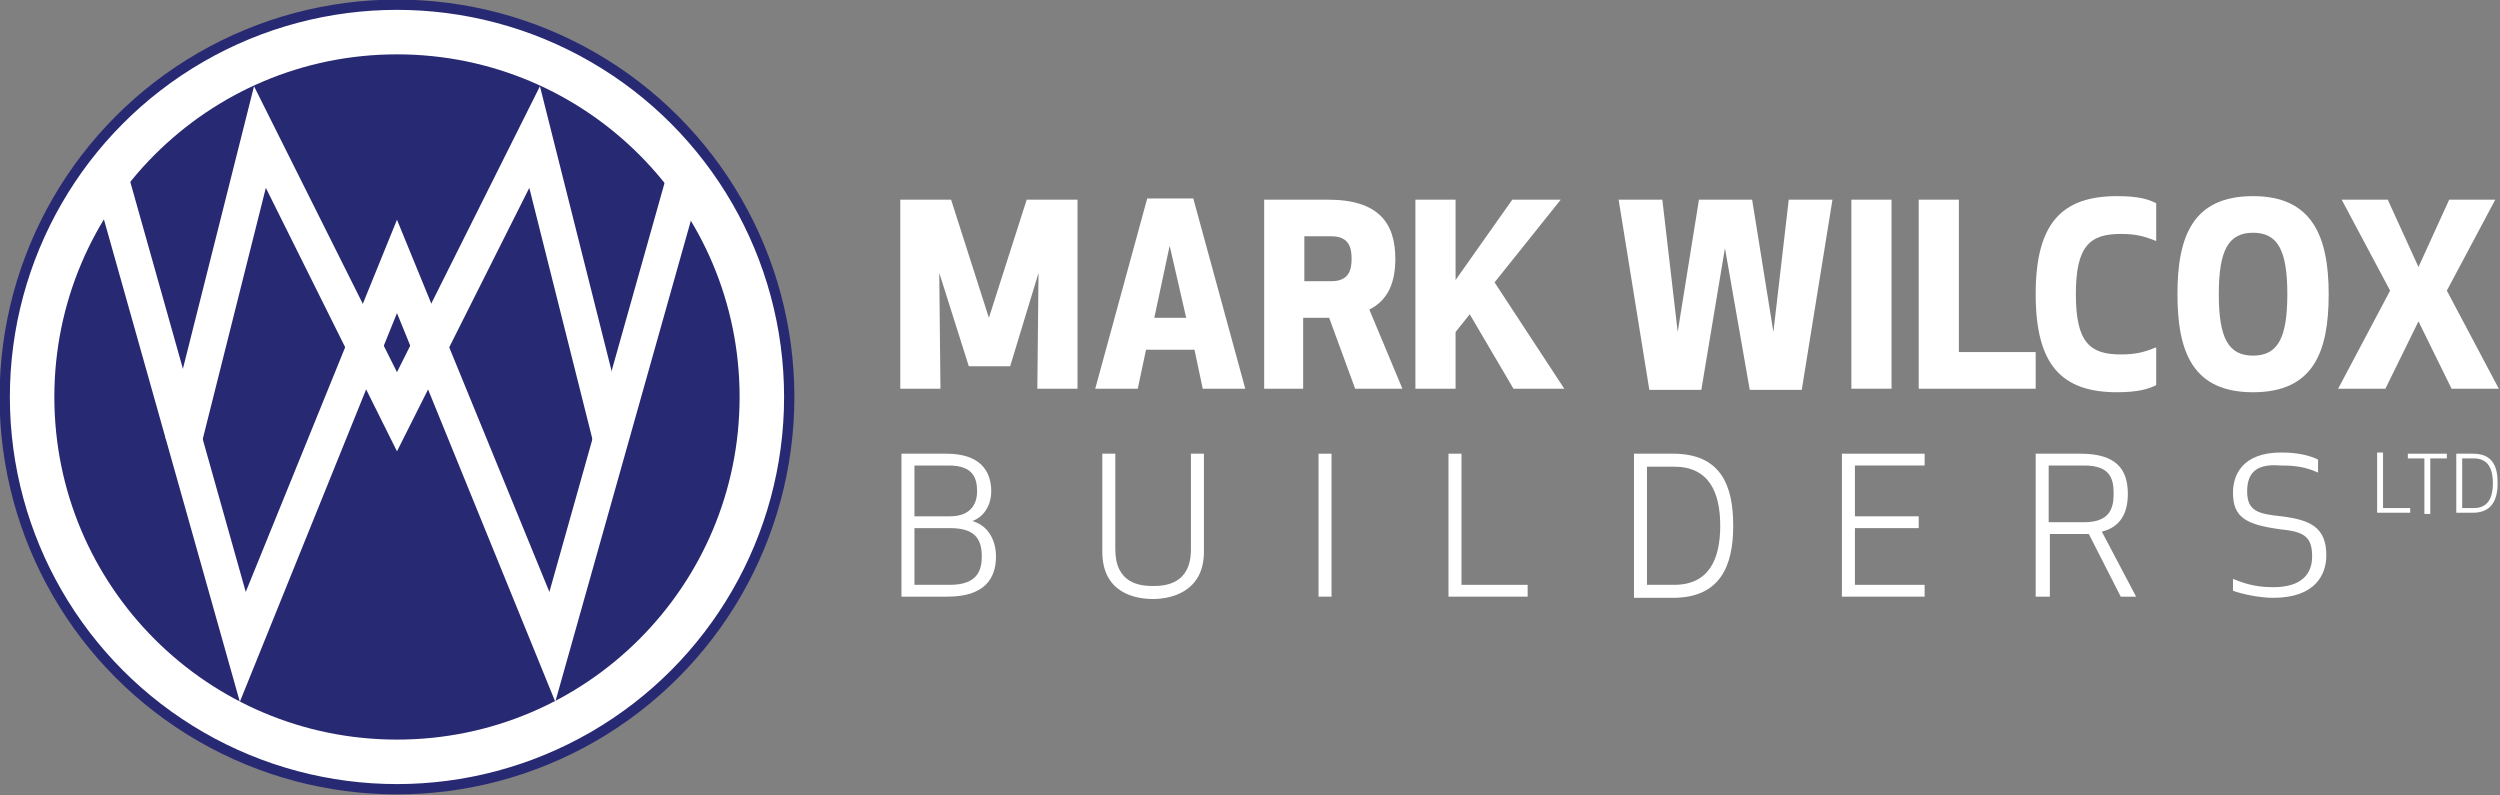
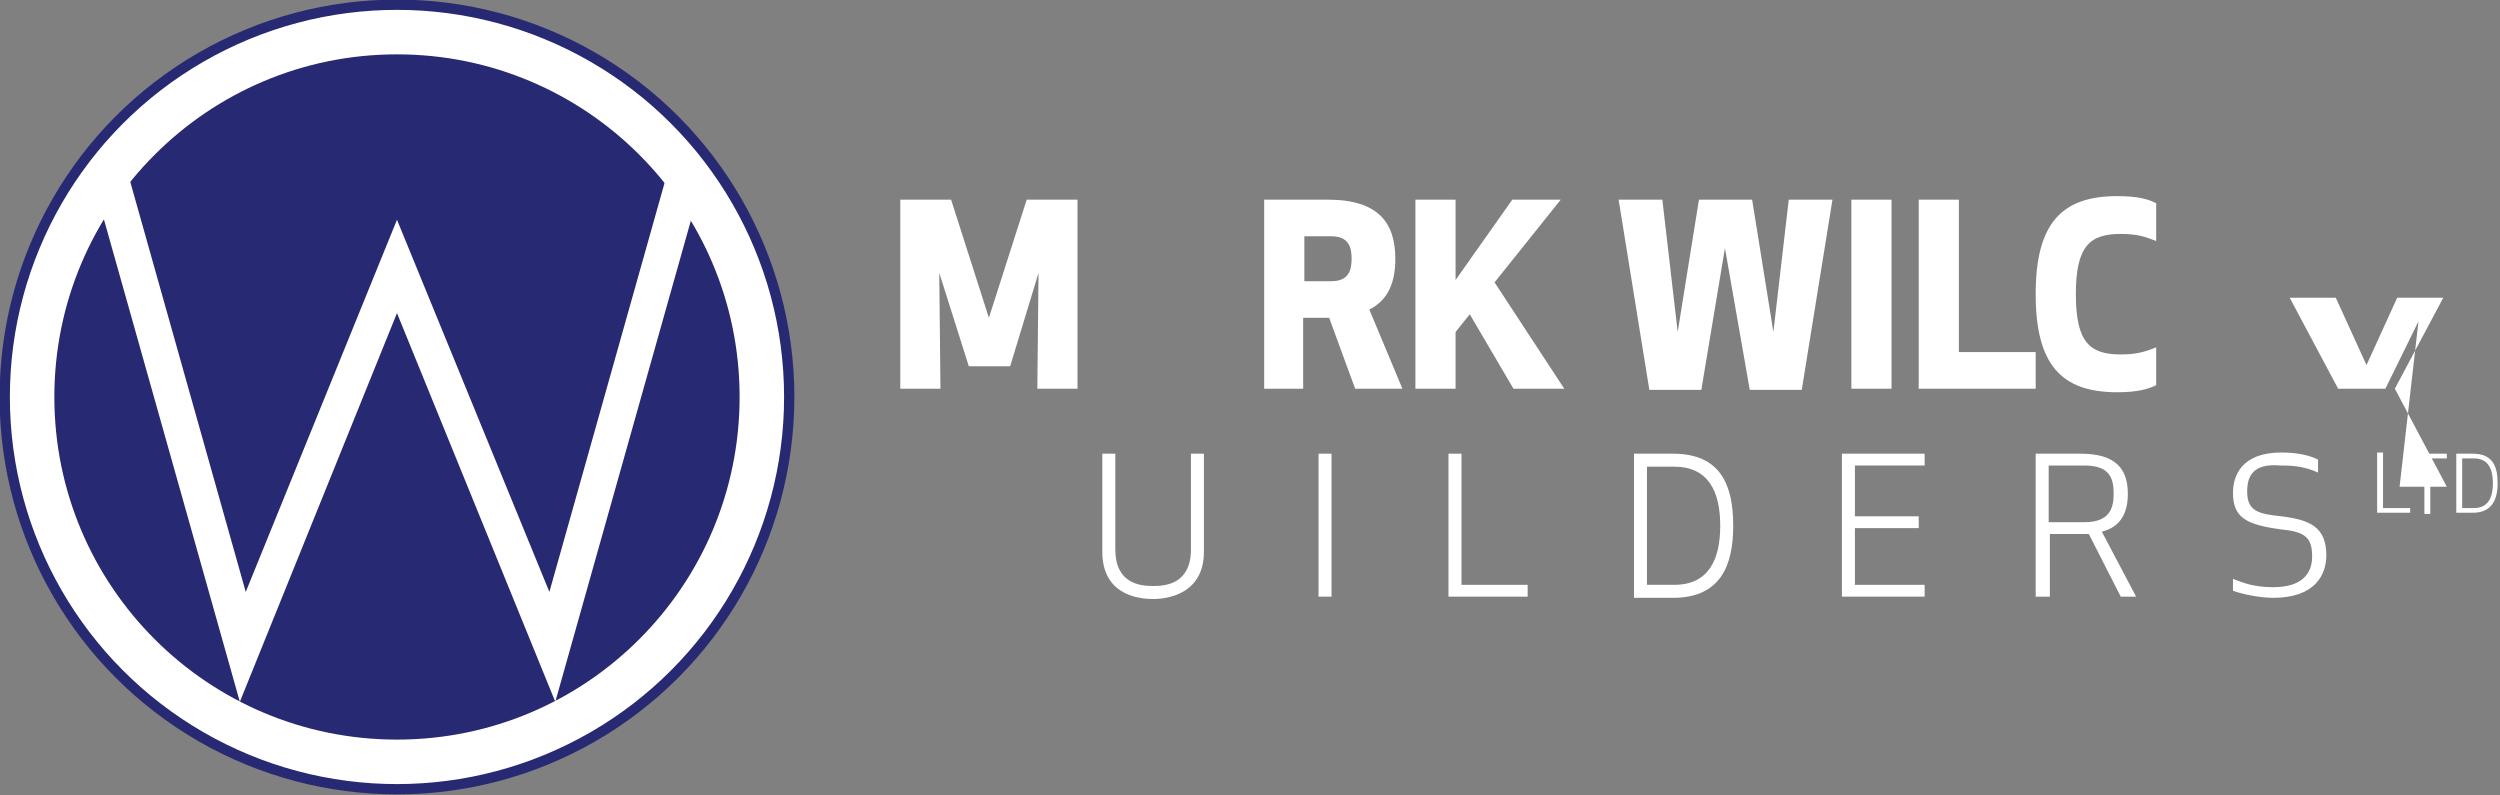
<svg xmlns="http://www.w3.org/2000/svg" version="1.1" id="Layer_1" x="0px" y="0px" viewBox="0 0 211.6 67.3" style="enable-background:new 0 0 211.6 67.3;" xml:space="preserve">
  <rect x="0" y="0" width="211.6" height="67.3" fill="#808080" stroke="none" />
  <style type="text/css">
	.st0{fill-rule:evenodd;clip-rule:evenodd;fill:#FFFFFF;stroke:#282973;stroke-width:0.87;stroke-miterlimit:10;}
	.st1{fill-rule:evenodd;clip-rule:evenodd;fill:#282973;}
	.st2{fill:#FFFFFF;}
</style>
  <g>
    <g>
      <circle class="st0" cx="33.6" cy="33.6" r="33.2" />
      <circle class="st1" cx="33.6" cy="33.6" r="29" />
-       <polygon class="st2" points="33.6,38.2 22.5,15.9 17,37.8 14,37.1 21.5,7.3 33.6,31.5 45.7,7.3 53.2,37.1 50.3,37.8 44.8,15.9       " />
      <polygon class="st2" points="47,59.4 33.6,26.5 20.3,59.4 8.1,16.1 11,15.3 20.8,50.1 33.6,18.6 46.5,50.1 56.3,15.3 59.2,16.1       " />
    </g>
    <g>
      <g>
        <path class="st2" d="M85.5,31h-3.5l-2.5-7.9l0.1,9.8h-3.4v-16h4.3l3.2,10l3.2-10h4.3v16h-3.4l0.1-9.8L85.5,31z" />
-         <path class="st2" d="M92.7,32.9l4.4-16.1h3.9l4.4,16.1h-3.6l-0.7-3.3h-4.1l-0.7,3.3H92.7z M97.7,26.9h2.7l-1.4-6.1L97.7,26.9z" />
        <path class="st2" d="M110.4,32.9h-3.4v-16h5.4c4.3,0,5.7,2,5.7,5c0,2-0.6,3.5-2.2,4.3l2.8,6.7h-4l-2.2-6h-2.2V32.9z M110.4,23.8     h2.3c1.5,0,1.7-1,1.7-1.9c0-0.9-0.2-1.9-1.7-1.9h-2.3V23.8z" />
        <path class="st2" d="M124.4,26.6l-1.2,1.5v4.8h-3.4v-16h3.4v6.8l4.8-6.8h4.1l-5.6,7l5.9,9h-4.3L124.4,26.6z" />
        <path class="st2" d="M148.3,16.9l1.8,11.2l1.3-11.2h3.7L152.5,33h-4.4L146,21L144,33h-4.4L137,16.9h3.7l1.3,11.2l1.8-11.2H148.3z     " />
        <path class="st2" d="M156.7,32.9v-16h3.4v16H156.7z" />
        <path class="st2" d="M165.8,29.8h6.5v3.1h-9.9v-16h3.4V29.8z" />
        <path class="st2" d="M179.2,16.6c1.9,0,2.7,0.3,3.3,0.6v3.2c-1-0.4-1.7-0.6-3-0.6c-2.6,0-3.8,1-3.8,5.1c0,4.1,1.2,5.1,3.8,5.1     c1.3,0,2-0.2,3-0.6v3.2c-0.6,0.3-1.5,0.6-3.3,0.6c-4.7,0-6.9-2.3-6.9-8.3C172.3,18.9,174.5,16.6,179.2,16.6z" />
-         <path class="st2" d="M184.3,24.9c0-4.9,1.3-8.3,6.4-8.3c5,0,6.4,3.4,6.4,8.3c0,4.9-1.3,8.3-6.4,8.3     C185.6,33.2,184.3,29.8,184.3,24.9z M187.8,24.9c0,3.7,0.8,5.2,2.9,5.2c2.1,0,2.9-1.5,2.9-5.2s-0.8-5.2-2.9-5.2     C188.6,19.7,187.8,21.2,187.8,24.9z" />
-         <path class="st2" d="M204.7,27.2l-2.8,5.7h-4l4.4-8.3l-4.1-7.7h3.9l2.6,5.7l2.6-5.7h3.9l-4.1,7.7l4.4,8.3h-4L204.7,27.2z" />
+         <path class="st2" d="M204.7,27.2l-2.8,5.7h-4l-4.1-7.7h3.9l2.6,5.7l2.6-5.7h3.9l-4.1,7.7l4.4,8.3h-4L204.7,27.2z" />
      </g>
      <g>
-         <path class="st2" d="M76.3,38.4h3.8c2.8,0,3.8,1.4,3.8,3.2c0,1-0.5,2.1-1.6,2.5c1.4,0.4,2,1.7,2,3c0,1.9-1,3.4-4.1,3.4h-3.9V38.4     z M80.3,39.4h-2.9v4.3h3c1.8,0,2.3-1.1,2.3-2.1C82.7,40.5,82.4,39.4,80.3,39.4z M77.4,49.5h3c2.3,0,2.7-1.2,2.7-2.4     c0-1.6-0.7-2.4-2.7-2.4h-3V49.5z" />
        <path class="st2" d="M100.8,46.5v-8.1h1.1v8.3c0,3.4-2.8,4-4.3,4s-4.3-0.5-4.3-4v-8.3h1.1v8.1c0,2.9,2.1,3.1,3.2,3.1     C98.7,49.6,100.8,49.4,100.8,46.5z" />
        <path class="st2" d="M111.6,50.5V38.4h1.1v12.1H111.6z" />
        <path class="st2" d="M123.7,49.5h5.6v1h-6.7V38.4h1.1V49.5z" />
        <path class="st2" d="M138.3,50.5V38.4h3.3c4,0,5.1,2.6,5.1,6.1c0,3.4-1.1,6.1-5.1,6.1H138.3z M139.4,49.5h2.3     c2.9,0,3.9-2.1,3.9-5c0-2.9-1-5-3.9-5h-2.3V49.5z" />
        <path class="st2" d="M162.4,44.7h-5.4v4.8h5.9v1h-7V38.4h7v1h-5.9v4.3h5.4V44.7z" />
        <path class="st2" d="M173.4,50.5h-1.1V38.4h3.8c3,0,4,1.3,4,3.4c0,1.6-0.6,2.8-2.2,3.2l2.9,5.5h-1.3l-2.7-5.3c-0.2,0-0.4,0-0.5,0     h-2.8V50.5z M173.4,44.2h3c2.1,0,2.5-1.1,2.5-2.4c0-1.3-0.3-2.4-2.5-2.4h-3V44.2z" />
        <path class="st2" d="M190.2,41.6c0,1.7,1,1.9,2.9,2.1c2.4,0.3,3.8,0.9,3.8,3.3c0,1.6-0.9,3.6-4.5,3.6c-1.1,0-2.6-0.3-3.4-0.6v-1     c0.8,0.3,1.7,0.7,3.4,0.7c2.5,0,3.3-1.2,3.3-2.6c0-1.7-0.7-2.1-2.7-2.3c-2.9-0.4-4-1-4-3.1c0-1.4,0.7-3.4,4.1-3.4     c1.5,0,2.5,0.3,3.1,0.6v1.1c-1.1-0.5-2-0.6-3.2-0.6C190.7,39.2,190.2,40.3,190.2,41.6z" />
      </g>
      <g>
        <path class="st2" d="M201.6,43h2.4v0.4h-2.8v-5.1h0.5V43z" />
        <path class="st2" d="M205.7,38.8v4.7h-0.5v-4.7h-1.4v-0.4h3.3v0.4H205.7z" />
        <path class="st2" d="M207.9,43.5v-5.1h1.4c1.7,0,2.1,1.1,2.1,2.5c0,1.4-0.5,2.5-2.1,2.5H207.9z M208.4,43h1     c1.2,0,1.6-0.9,1.6-2.1c0-1.2-0.4-2.1-1.6-2.1h-1V43z" />
      </g>
    </g>
  </g>
</svg>